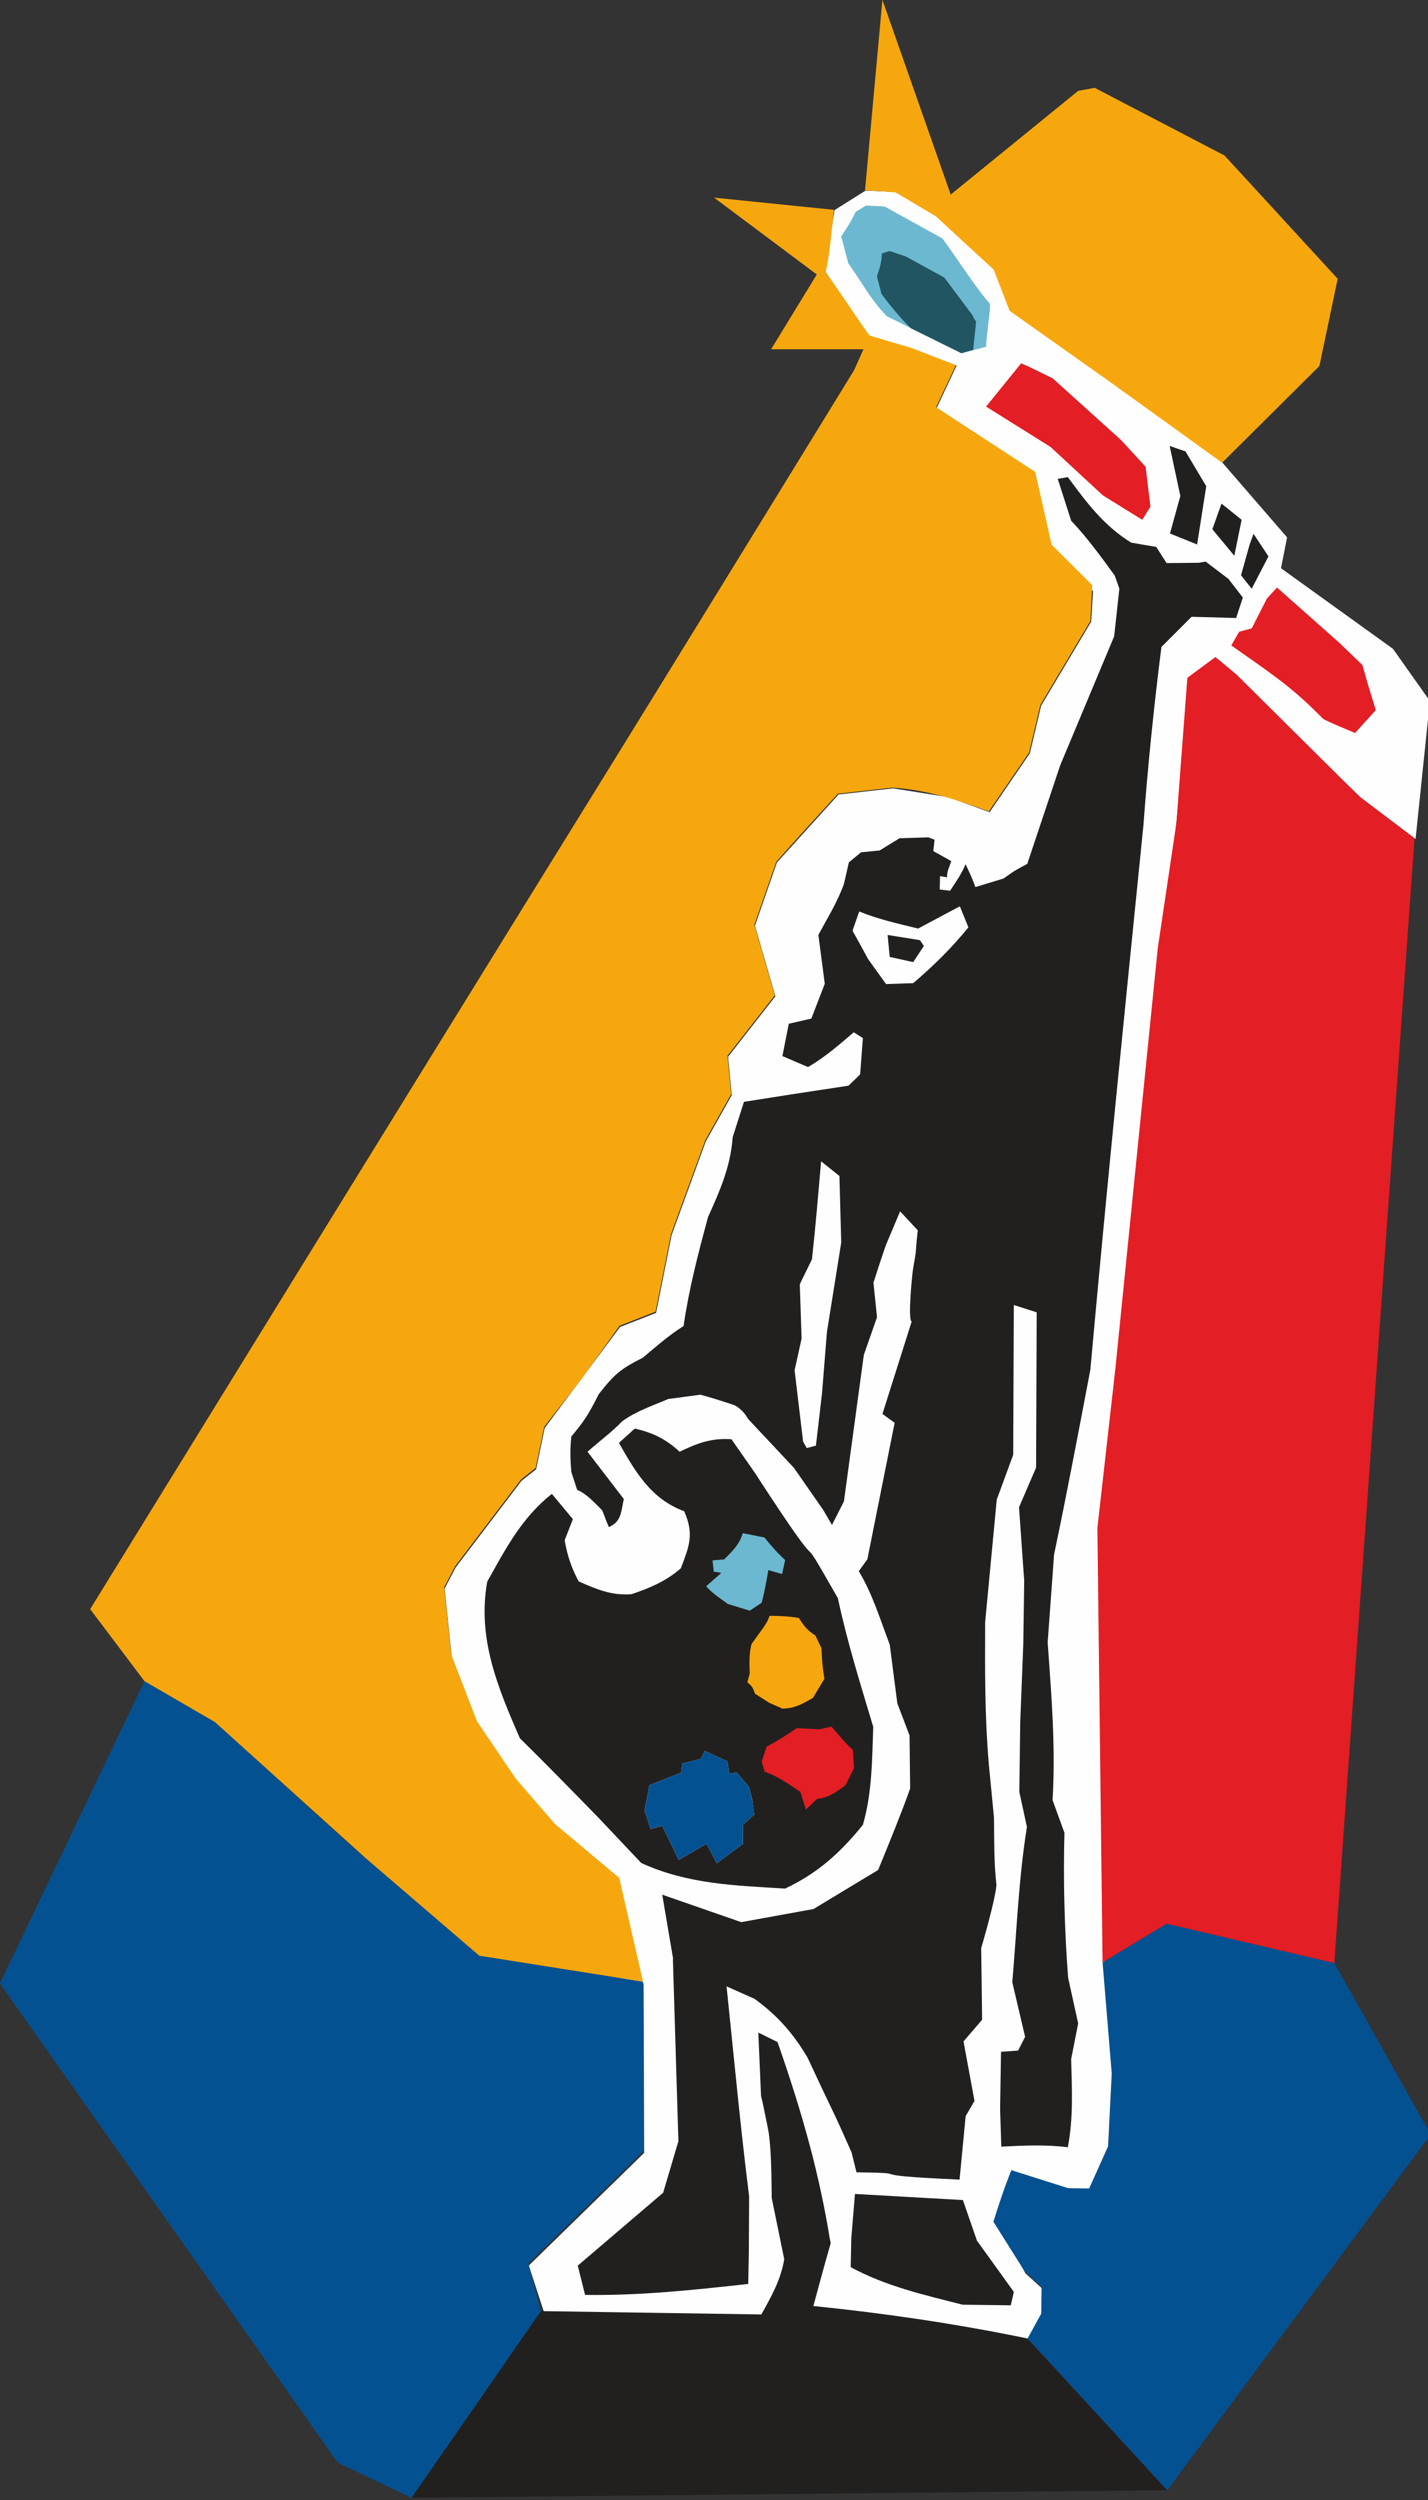
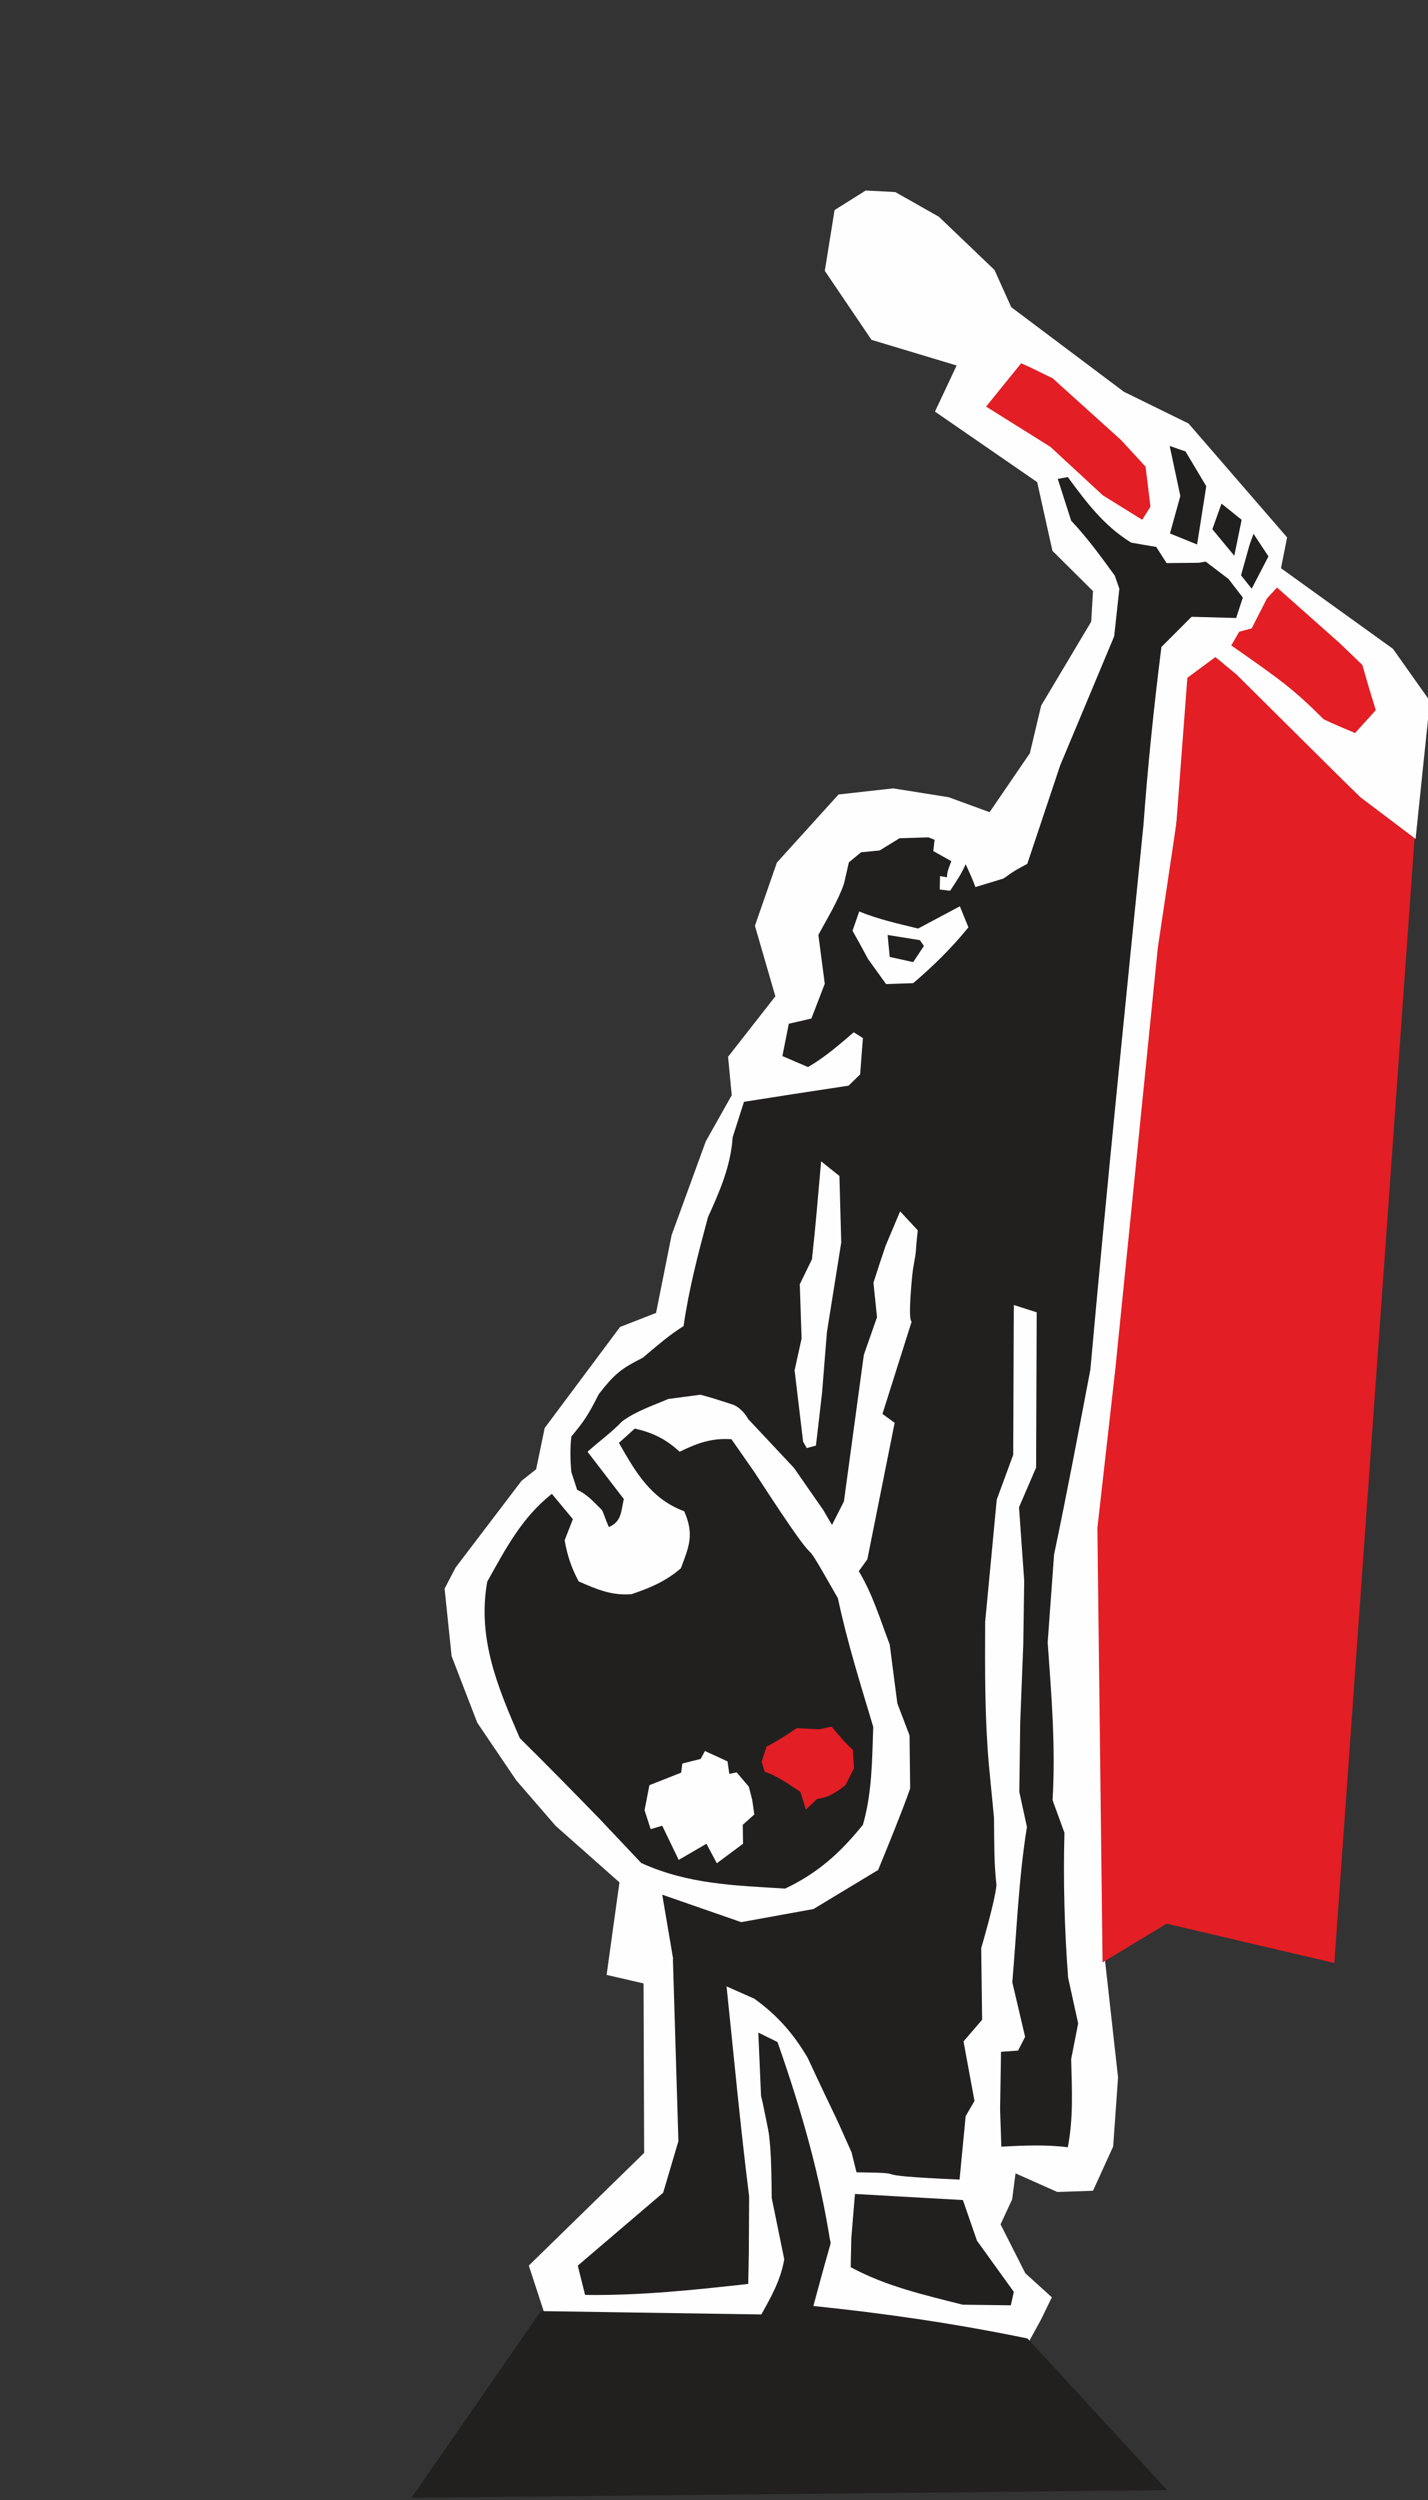
<svg xmlns="http://www.w3.org/2000/svg" xmlns:ns1="http://sodipodi.sourceforge.net/DTD/sodipodi-0.dtd" xmlns:ns2="http://www.inkscape.org/namespaces/inkscape" xml:space="preserve" id="svg33" width="40" height="70" style="clip-rule:evenodd;fill-rule:evenodd;image-rendering:optimizeQuality;shape-rendering:geometricPrecision;text-rendering:geometricPrecision" version="1.1" viewBox="0 0 1058.333 1852.083" ns1:docname="fav.svg" ns2:version="1.3.1 (9b9bdc1480, 2023-11-25, custom)">
  <rect x="0" y="0" width="1058.333" height="1852.083" fill="#333333" stroke="none" />
  <ns1:namedview id="namedview1" pagecolor="#ffffff" bordercolor="#000000" borderopacity="0.25" ns2:showpageshadow="2" ns2:pageopacity="0.0" ns2:pagecheckerboard="0" ns2:deskcolor="#d1d1d1" showgrid="false" ns2:zoom="4.2347839" ns2:cx="105.0821" ns2:cy="40.616004" ns2:window-width="1850" ns2:window-height="1016" ns2:window-x="1436" ns2:window-y="27" ns2:window-maximized="1" ns2:current-layer="svg33" />
  <defs id="defs1">
    <style id="style1" type="text/css">.fil1{fill:#e31e24}.fil0{fill:#d7701e}.fil2{fill:#045191}</style>
  </defs>
  <path id="polygon7" d="m 403.456,1713.695 161.245,2.488 15.604,-15.608 3.166,-27.144 -8.594,-47.276 -2.94,-35.513 -7.463,-36.418 -2.035,-47.05 14.7,9.274 38.446,144.768 -13.117,48.633 160.114,24.882 9.046,-16.513 7.915,-16.286 -19.675,-17.87 -18.318,-36.192 8.594,-18.548 2.488,-19.227 30.983,13.798 26.46,-0.905 14.926,-32.799 3.618,-51.121 -10.629,-95.456 -1.357,-332.062 66.94,-608.478 20.58,-13.572 104.255,101.338 40.707,30.763 10.629,-102.242 -27.364,-38.68 -82.997,-59.717 4.523,-22.846 -73.046,-84.373 -47.944,-23.525 -83.449,-62.657 -12.438,-27.596 -41.159,-39.359 -32.339,-18.322 -21.937,-1.131 -23.067,14.477 -7.237,45.014 34.601,51.121 63.096,19.001 -16.057,34.156 75.76,52.252 11.307,50.895 30.078,29.858 -1.357,22.62 -37.089,62.205 -8.368,35.287 -29.852,43.657 -30.304,-11.084 -41.159,-6.56 -40.481,4.524 -45.682,50.443 -16.283,46.823 15.152,52.252 -35.053,44.788 2.714,28.501 -19.223,34.156 -25.329,69.443 -11.534,57.681 -26.686,10.405 -55.859,74.872 -6.332,30.537 -10.855,8.596 -48.848,64.241 -8.141,15.608 5.201,49.99 18.997,49.312 28.947,42.752 29.173,33.704 47.265,41.847 -9.498,68.539 27.364,6.334 0.452,125.541 -85.485,83.468 z" style="clip-rule:evenodd;fill:#fefefe;fill-rule:evenodd;stroke-width:0.226;image-rendering:optimizeQuality;shape-rendering:geometricPrecision;text-rendering:geometricPrecision" />
  <g id="_319551376" transform="matrix(0.226,0,0,0.226,-102.668,-45.236)">
    <path id="polygon8" d="m 4290.022,1662.017 34.985,163.97 -34.003,122.99 88.987,36.018 30.024,-190.995 -68.006,-113.998 z m -334.036,101.958 -32.97,6.046 43.977,136.994 c 52.882,56.002 97.828,117.866 142.989,179.99 l 15.038,42.994 -17.002,156.011 -177.043,422.972 -107.953,323.03 c -30.998,17 -35.031,17.007 -78.031,48.007 l -91.984,27.957 c -9.048,-25.678 -20.743,-50.227 -31.988,-74.983 -13.438,31.211 -32.262,58.91 -51.004,87.023 l -34.003,-4.03 0.981,-43.977 22.996,3.979 c -0.98,-18.56 8.095,-35.674 14.005,-52.968 l -59.015,-33.022 4.031,-37 -19.999,-8.01 -95.033,2.997 -64.957,39.998 -61.03,5.994 -39.997,33.022 -15.968,70.021 c -20.748,59.164 -54.565,112.608 -84.026,168 l 20.98,159.99 -43.976,113.999 -74.001,17.001 -20.98,105.989 83.974,36.018 c 55,-31.766 102.118,-72.863 150.016,-113.998 l 29.973,18.965 -8.992,119.011 -37.982,37 -184.02,28.009 -159.008,25.011 -37,115.962 c -6.76,95.97 -42.038,176.221 -80.978,262 -31.915,118.53 -62.69,235.62 -79.995,357.032 -48.243,30 -90.545,67.66 -133.997,103.973 -70.317,35.426 -91.22,51.585 -144.022,119.011 -35.637,70.589 -48.778,89.352 -89.969,139.01 -4.687,39.356 -3.758,77.823 0,116.995 l 18.966,57.981 c 33.539,14.543 56.378,41.921 82.01,67.024 11,26 8.014,22.984 22.014,54.984 41.94,-18.345 39.578,-50.27 48.99,-91.984 l -119.011,-154.978 c 37.63,-33.773 78.965,-63.563 113.998,-100.045 45.804,-33.282 99.252,-50.87 150.998,-72.967 l 105.007,-14.005 c 36.463,9.472 72.17,21.413 108.004,32.97 13,5 33.99,20.027 48.989,47.026 l 150.017,159.99 96.014,138.028 28.63,48.989 39.17,-77.05 65.267,-480.487 43.202,-123.404 -11.627,-113.326 c 12.889,-40.618 26.278,-81.063 40.049,-121.388 l 47.387,-112.344 57.878,62.166 c -10.53,96.3 -1.019,43.151 -15.762,128.416 -2.106,12.038 -17.927,166.52 -4.237,170.532 l -95.808,302.928 39.997,29.093 -89.503,447.415 -28.164,39.067 c 45.346,74.585 70.417,159.189 101.493,240.347 l 25.01,193.012 39.999,105.006 2.015,173.995 c -32.223,90.102 -68.848,178.452 -105.007,267.012 l -212.028,128.003 -236.988,42.994 -259.002,-90.02 35.915,211.512 -0.93,-0.465 18.035,596.966 -50.023,169.033 -279.983,238.952 23.978,96.015 c 179.615,2.636 356.944,-16.278 535.006,-35.967 l 2.015,-103.043 0.982,-183.968 c -28.832,-228.79 -49.98,-458.648 -74,-688.02 l -4.961,-2.532 95.963,42.53 c 75.867,54.457 128.892,115.511 175.028,193.993 106.999,229.998 69.971,143.01 143.97,310.007 l 16.02,65.01 c 217.076,2.803 -19.893,7.966 338.016,23.977 l 19.998,-207.998 28.99,-49.97 -36.018,-195.028 61.03,-71.003 -2.997,-234.973 c 0,0 45.971,-155.016 49.971,-207.016 -8.48,-73.033 -7.024,-146.59 -8.01,-219.986 l -17.001,-176.01 c -13.476,-155.204 -12.68,-310.458 -11.99,-466.018 l 37.983,-400.958 54.002,-147.018 2.015,-490.978 74.983,23.978 -1.964,509.013 -56.017,129.966 17.001,241.019 -2.997,207.998 -10.025,256.004 -2.997,227.996 25.01,114.98 c -27.241,168.701 -33.35,339.079 -48.006,509.013 l 42.012,179.007 -22.996,45.01 -56.017,3.98 -2.997,189.032 4.03,121.956 c 73.238,-3.806 145.373,-7.363 217.972,2.016 18.803,-95.98 13.436,-191.967 11.007,-288.975 l 22.996,-116.995 -32.97,-150.017 c -11.807,-158.472 -16.334,-316.362 -12.04,-475.01 l -38.964,-106.97 c 10.468,-173.014 -3.65,-344.657 -16.02,-517.023 l 20.98,-287.993 c 42.355,-201.478 80.473,-403.78 119.012,-606.01 53.4,-594.738 114.015,-1189.146 173.994,-1783.973 14.35,-195.689 34.485,-390.413 59.015,-585.029 l 99.012,-99.012 145.986,4.031 22.014,-67.024 -47.026,-60.978 -74.982,-57 -22.014,3.98 -105.989,1.033 -34.003,-53.02 -82.01,-14.004 c -90.08,-55.655 -146.63,-131.793 -207.998,-215.026 z m 504,87.023 -29.972,84.026 71.985,86.971 23.978,-117.977 z m 105.007,99.012 -12.971,35.967 -28.009,100.045 34.985,43.977 54.984,-105.988 z m -962.99,1221.01 28.008,68.989 c -54.656,67.427 -115.306,126.957 -181.023,182.986 l -88.986,2.997 -59.015,-82.01 c -16.783,-31.112 -33.586,-62.206 -51.004,-92.966 l 22.014,-62.994 c 62.361,25.57 127.793,39.975 193.011,55.966 z m -236.989,94 6.977,71.986 76.997,17.001 35.037,-53.02 -13.022,-18.965 z m -218.023,741.97 59.997,48.008 5.994,218.023 -46.974,293.987 -16.02,199.988 -19.998,171.979 -29.972,8.01 -12.041,-20.98 -27.957,-233.992 22.996,-104.024 -5.994,-177.974 39.997,-82.01 c 11.74,-106.843 20.698,-213.94 29.972,-321.015 z m -610.97,876.02 -52.038,46.973 c 55.046,96.865 105.356,183.773 213.992,224.018 33.158,75.675 16.658,114.056 -10.956,187.017 -49.028,42.777 -101.918,64.699 -162.005,85.007 -65.823,4.894 -114.653,-16.418 -173.013,-42.013 -23.67,-43.538 -37.965,-86.92 -45.992,-135.03 l 26.975,-68.988 -68.988,-82.992 c -99.158,78.512 -151.635,180.147 -211.977,287.992 -33.02,186.837 34.926,347.021 106.97,512.992 88.18,86.854 174.68,175.345 261.018,264.015 l 136.995,145.004 c 152.86,69.976 307.658,73.882 472.012,83.974 108.337,-51.21 182.006,-118.668 254.972,-208.98 30.516,-105.205 29.958,-212.593 34.003,-321.013 -42.186,-140.812 -85.395,-278.002 -116.014,-421.99 -166.963,-292.407 5.41,17.392 -272.955,-412.016 l -76.016,-108.986 c -66.024,-4.55 -112.915,13.303 -170.015,41.031 -45.57,-42.296 -88.742,-62.643 -146.968,-76.016 z M 2765.98,5940 l 74,34.002 5.995,40.98 24.03,-4.961 39.997,46.974 11.007,42.994 6.977,48.008 -37.982,34.003 0.981,62.012 -85.99,63.975 -34.002,-63.975 -91.003,52.968 -54.001,-111.983 -37.983,11.007 -19.998,-62.011 15.968,-82.011 104.024,-40.98 3.98,-30.024 59.996,-14.986 z m 175.028,922.992 8.992,207.997 c 34.324,110.158 33.693,220.21 34.985,333.985 l 41.03,201.022 c -11.091,67.536 -42.33,122.41 -75.033,181.022 l -723.005,-11.007 -423.954,611.436 v 0.568 L 4281.96,8363.004 C 4129.32,8197.318 3976.779,8031.541 3824.003,7865.98 l 0.104,-0.155 c -233.599,-48.337 -468.155,-82.74 -705.125,-106.815 l 59.014,-204.019 c -33.947,-218.333 -91.689,-426.27 -173.994,-660.993 z m 316.983,529.011 -11.989,145.005 -2.015,94.98 c 115.788,62.642 240.683,90.963 367.006,122.99 l 158.027,2.016 9.973,-43.976 -120.974,-168 -46.044,-133.016 z" style="fill:#22201e" />
-     <path id="polygon9" d="m 928.005,5711.02 -474.028,991 1108.047,1570.963 241.75,114.83 424.204,-611.802 -40.98,-156.011 378.013,-369.022 -2.015,-554.953 -537.022,-85.007 L 1605.018,6250.006 1159,5845.018 Z m 1837.976,228.98 -14.004,25.993 -59.997,14.986 -3.979,30.024 -104.024,40.98 -15.968,82.01 19.998,62.012 37.983,-11.007 54.001,111.983 91.003,-52.968 34.003,63.975 85.99,-63.975 -0.983,-62.012 37.983,-34.003 c -2.606,-31.095 -10.282,-60.92 -17.984,-91.002 l -39.997,-46.974 -24.03,4.96 -5.994,-40.979 z m 1514.016,566.012 -210.013,126.969 30.024,364.009 -11.989,239.003 -62.011,138.028 -68.989,-1.034 -186.035,-58.962 c -22.568,55.369 -41.09,111.997 -58.962,168.982 l 101.957,162.005 56.017,51.987 -0.981,87.023 -45.01,81.959 83.974,91.002 374.085,406.125 863.927,-1166.13 -316.002,-561.982 z" class="fil2" style="clip-rule:evenodd;fill:#045191;fill-rule:evenodd;image-rendering:optimizeQuality;shape-rendering:geometricPrecision;text-rendering:geometricPrecision" />
    <path id="polygon10" d="m 3803.024,1390.975 -115.032,142.006 210.995,132.034 172.03,159.008 128.985,79.995 26.975,-42.995 -15.968,-131 -81.029,-88.004 -223.965,-202.003 c -34,-16 -67.991,-34.041 -102.991,-49.041 z m 838.967,735.045 -32.97,35.967 -50.023,98.03 -40.98,11.007 -25.993,44.959 c 164.708,114.807 205.553,144.574 302.98,242 33.664,16.286 68.513,30.343 102.99,45.01 l 68.007,-74.982 -23.978,-78.031 -19.999,-69.97 -76.016,-73.02 z m -202.004,227.997 -91.984,68.006 -36.018,476.973 -60.978,409.02 -139.01,1378.003 -59.014,522.965 17.001,1423.996 210.013,-126.969 549.992,128.984 263.033,-3687.01 -180.04,-135.96 -404.007,-401.01 z m -1258.993,3505.987 -39.997,8.992 -74,-3.98 c -31.87,22.406 -64.669,42.754 -99.013,60.979 l -15.968,48.99 9.974,33.02 c 43.245,14.278 79.245,41.357 116.995,65.991 l 18.035,57.981 37,-34.985 c 38.92,-4.634 62.942,-22.293 92.966,-45.01 l 28.01,-55.966 -3.98,-59.996 c -25.969,-22.866 -47.524,-49.868 -70.022,-76.016 z" class="fil1" style="clip-rule:evenodd;fill:#e31e24;fill-rule:evenodd;image-rendering:optimizeQuality;shape-rendering:geometricPrecision;text-rendering:geometricPrecision" />
-     <path id="polygon15" d="m 3348.013,199.988 -57,623.993 c 22,1 79.976,5.028 100.976,7.028 l 132.137,78.858 -0.103,0.155 188.98,173.995 51.987,134.978 341.994,242.001 355.017,256.005 319,-316.983 59.995,-286.03 -370.985,-404.005 -426.02,-222.002 -54.002,10.025 -418.01,339.979 z m -552.008,648.022 336.827,251.871 -149.81,245.101 h 302.876 l -30.903,69.04 C 2067.32,3346.586 2895.161,1995.267 749.98,5475.015 l 178.025,236.006 230.995,133.997 492.993,444.986 373.982,321.014 537.022,85.007 -77.98,-340.03 -210.013,-176.01 L 2146.02,6031 l -128.003,-188.98 -84.026,-218.023 -22.996,-221.02 36.019,-68.988 216.007,-284.014 47.956,-37.982 28.009,-134.98 122.008,-156.01 125.005,-175.028 117.977,-45.992 51.005,-254.972 112.034,-307.01 85.008,-150.998 -12.04,-125.987 155.029,-198.024 -67.024,-230.994 72.037,-207.016 c 66.563,-75.016 134.121,-149.117 201.951,-222.983 l 179.007,-20 c 111.811,6.858 212.292,40.064 316.002,77.98 l 132.033,-192.96 37,-156.01 c 54.717,-91.638 109.36,-183.32 163.97,-275.022 l 5.994,-117.978 -132.964,-132.033 -54.001,-238.952 -324.993,-212.028 64.957,-137.976 -145.004,-56.018 -137.977,-40.978 -0.207,0.465 c -47.323,-66.134 -104.447,-154.798 -143.505,-207.016 0.433,-1.907 0.723,-3.84 0.723,-5.477 13,-60 20.993,-153.988 25.993,-199.988 z m 182.004,4648.967 c -7.458,22.907 -22.056,40.86 -36.018,60.048 l -22.996,31.988 c -8.564,32.427 -7.44,64.004 -5.995,96.996 l -8.01,28.991 c 14.929,10.56 19.817,20.52 25.012,37 l 46.974,30.024 43.046,18.965 c 39.8,-0.247 66.745,-15.912 99.994,-34.984 l 37.982,-62.994 c -6.411,-33.12 -8.44,-66.417 -9.973,-99.994 l -20.05,-42.013 c -25.213,-14.676 -39.142,-33.126 -53.95,-56.999 -31.859,-5.852 -63.77,-7.028 -96.016,-7.028 z" style="fill:#f7a70e" />
-     <path id="polygon18" d="m 3294.01,874.003 -34.002,20.981 c -12.632,28.484 -30.09,54 -47.026,79.995 l 22.996,88.005 c 42.011,58.128 75.81,123.438 127.02,173.995 l 244.017,121.026 80.977,-20.98 c 1,-36 14.022,-117.026 13.022,-141.026 -36,-37 -118.01,-162.992 -156.01,-213.992 L 3354.989,877.001 Z m -404.006,4351.983 c -11.023,37.576 -34.263,59.257 -61.03,85.99 l -37.982,3.048 4.031,37 24.96,3.98 -49.971,43.976 c 20.034,23.33 46.562,39.702 71.003,58.033 l 71.985,21.962 39.016,-25.993 c 9.702,-35.155 15.452,-71.136 21.963,-106.97 l 45.01,12.97 10.025,-45.991 c -25.112,-22.554 -46.63,-48.05 -68.006,-74 z" style="fill:#6cb8d0" />
-     <path id="path29" d="m 3441,1276 166,82 39,-11 c 1,-24 9,-78 9,-94 -7,-7 -7,-10 -12,-20 l -92,-123 -126,-69 -53,-18 -26,8 c 0.216,26.658 -7.72,50.16 -16,75 l 15,58 c 29.678,39.19 60.801,77.8 96,112 z" style="fill:#215562" />
  </g>
</svg>